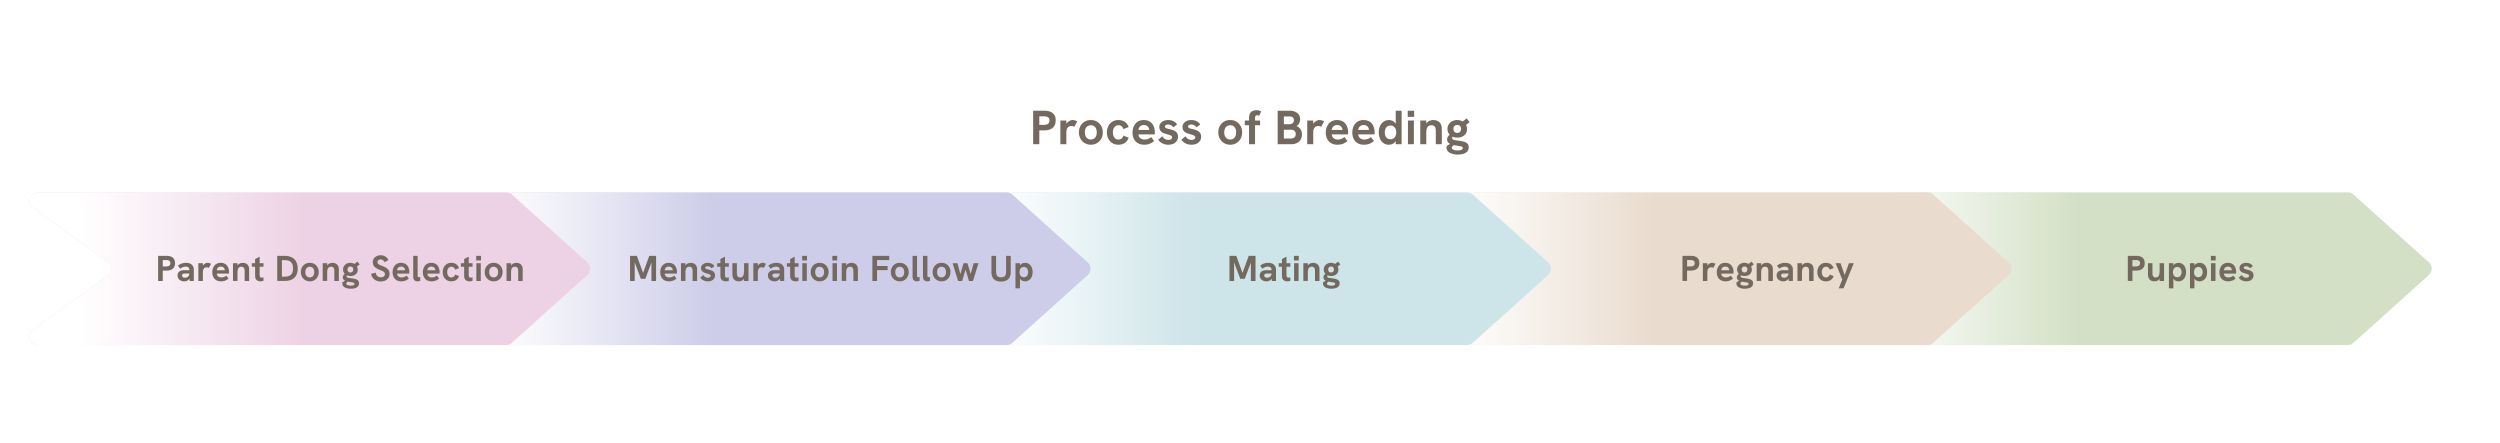
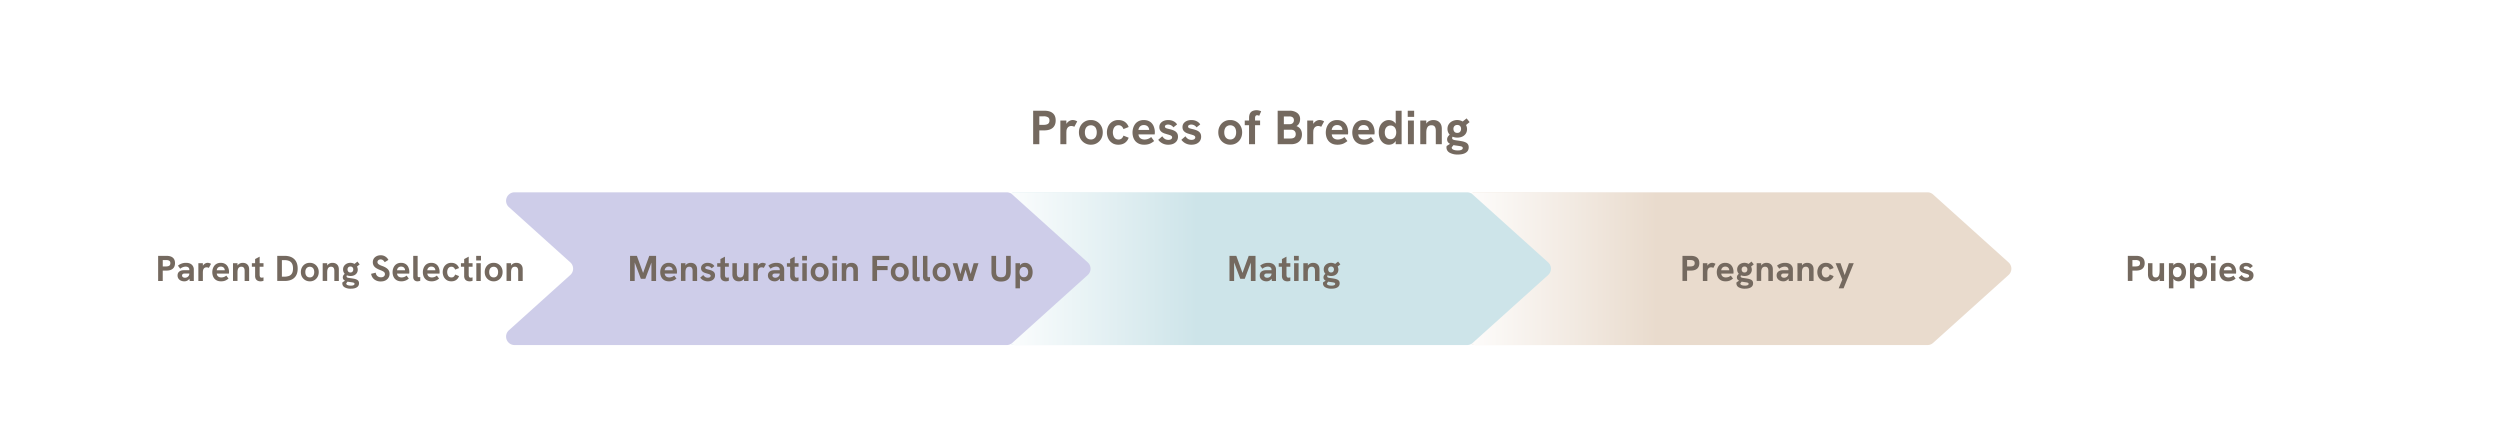
<svg xmlns="http://www.w3.org/2000/svg" width="1248" height="221" fill="none" viewBox="0 0 1248 221">
  <path fill="#fff" d="M0 0h1248v221H0z" />
  <path fill="#74695F" d="M515.75 72V55.27h5.52c1.9 0 3.32.41 4.27 1.23.97.8 1.45 2 1.45 3.62s-.5 2.85-1.47 3.7c-.98.84-2.4 1.27-4.25 1.27h-2.44V72h-3.08Zm3.08-9.67h2.13c.93 0 1.65-.16 2.16-.48.51-.34.77-.9.77-1.7 0-.77-.25-1.31-.75-1.61a3.98 3.98 0 0 0-2.18-.48h-2.13v4.27Zm10.5 9.67V60.17h3v3.21l-.46.05c.05-.69.25-1.3.62-1.82.37-.53.82-.94 1.35-1.23a3.36 3.36 0 0 1 2.78-.28c.37.1.75.26 1.13.5l-1.44 2.69a3.46 3.46 0 0 0-1.49-.39 2.3 2.3 0 0 0-1.73.7 2.92 2.92 0 0 0-.72 1.82 19 19 0 0 0-.04 1.5V72h-3Zm15.25.24a5.83 5.83 0 0 1-5.2-2.98c-.52-.94-.78-2-.78-3.19 0-1.2.25-2.25.77-3.17a5.66 5.66 0 0 1 5.2-2.97 5.66 5.66 0 0 1 5.16 2.98c.52.9.77 1.96.77 3.16 0 1.19-.25 2.24-.76 3.17a5.83 5.83 0 0 1-2.12 2.2c-.9.54-1.9.8-3.04.8Zm0-2.62a2.63 2.63 0 0 0 2.57-1.66c.23-.52.35-1.15.35-1.89a4.5 4.5 0 0 0-.36-1.9 2.5 2.5 0 0 0-1-1.2 2.75 2.75 0 0 0-1.56-.43c-.63 0-1.17.15-1.61.44-.45.27-.8.67-1.04 1.2a4.45 4.45 0 0 0-.35 1.9c0 .73.12 1.36.35 1.89.25.53.59.93 1.04 1.22.44.29.98.43 1.6.43Zm13.75 2.62a5.9 5.9 0 0 1-2.52-.5 5.9 5.9 0 0 1-1.8-1.4 5.9 5.9 0 0 1-1.08-1.96 7.38 7.38 0 0 1 0-4.59 5.44 5.44 0 0 1 5.4-3.86c1.2 0 2.24.29 3.12.86a5.13 5.13 0 0 1 1.97 2.62l-2.59 1.03a3.13 3.13 0 0 0-.89-1.37 2.23 2.23 0 0 0-1.6-.55c-.65 0-1.17.18-1.59.53a2.9 2.9 0 0 0-.91 1.32 5.08 5.08 0 0 0 0 3.43c.19.54.5 1 .91 1.34.42.34.94.5 1.58.5a2.3 2.3 0 0 0 1.61-.52c.4-.37.7-.84.89-1.42l2.6 1.04a5.13 5.13 0 0 1-1.98 2.64c-.88.57-1.92.86-3.12.86Zm12.85 0c-1.02 0-1.9-.17-2.63-.5a5.21 5.21 0 0 1-1.83-1.35 5.83 5.83 0 0 1-1.03-1.94 7.87 7.87 0 0 1 0-4.56c.22-.74.56-1.4 1-2a4.85 4.85 0 0 1 1.73-1.41 5.58 5.58 0 0 1 2.57-.55c.93 0 1.74.16 2.43.48.69.3 1.25.73 1.7 1.3a5.5 5.5 0 0 1 1 1.91 7.54 7.54 0 0 1 .3 3.46h-8.1c.09.85.4 1.49.94 1.92.57.43 1.26.65 2.1.65a5.01 5.01 0 0 0 3.31-1.25l1.48 2.02c-.56.43-1.08.78-1.58 1.05s-1.02.47-1.56.58c-.53.13-1.14.19-1.83.19Zm2.36-6.65.07-.38c.03-.13.05-.25.05-.36 0-.34-.07-.65-.2-.94-.12-.3-.3-.57-.52-.79-.23-.22-.5-.4-.82-.5a2.7 2.7 0 0 0-1.05-.2c-.6 0-1.1.12-1.5.36-.4.24-.7.56-.9.94-.2.37-.32.75-.37 1.15h6.25l-1.01.72Zm9.7 6.65a6.08 6.08 0 0 1-5.06-2.45l2.03-1.77c.27.44.65.86 1.15 1.24.51.37 1.14.56 1.9.56.59 0 1.04-.12 1.37-.34.33-.24.5-.54.5-.89 0-.29-.1-.52-.31-.7a2.2 2.2 0 0 0-.84-.45 13 13 0 0 0-1.18-.36l-1.4-.43a5.9 5.9 0 0 1-1.31-.63c-.4-.27-.73-.61-.99-1.03a3.08 3.08 0 0 1-.36-1.56c0-1.04.41-1.88 1.23-2.52.81-.65 1.9-.98 3.24-.98.94 0 1.8.19 2.57.57.76.37 1.37.9 1.82 1.61l-1.85 1.47a3.2 3.2 0 0 0-2.64-1.4c-.46 0-.85.1-1.15.27a.8.8 0 0 0-.43.72c0 .2.06.38.2.53.13.14.36.27.66.38.32.1.74.2 1.25.34.48.1.98.24 1.49.4.51.16 1 .38 1.44.65.45.27.8.63 1.08 1.08.27.45.4 1.02.4 1.7 0 .79-.2 1.49-.6 2.1-.4.59-.95 1.05-1.67 1.39-.72.33-1.57.5-2.55.5Zm11.55 0a6.08 6.08 0 0 1-5.06-2.45l2.04-1.77c.27.44.65.86 1.15 1.24.51.37 1.15.56 1.9.56.59 0 1.04-.12 1.36-.34.34-.24.5-.54.5-.89a.9.9 0 0 0-.3-.7 2.2 2.2 0 0 0-.84-.45 13 13 0 0 0-1.18-.36l-1.4-.43a5.9 5.9 0 0 1-1.31-.63c-.4-.27-.73-.61-.99-1.03a3.08 3.08 0 0 1-.36-1.56c0-1.04.41-1.88 1.23-2.52.82-.65 1.9-.98 3.24-.98.94 0 1.8.19 2.57.57.76.37 1.37.9 1.82 1.61l-1.85 1.47a3.2 3.2 0 0 0-2.64-1.4c-.46 0-.84.1-1.15.27a.8.8 0 0 0-.43.72c0 .2.06.38.2.53.13.14.36.27.66.38.32.1.74.2 1.25.34.48.1.98.24 1.49.4.51.16 1 .38 1.44.65.45.27.8.63 1.08 1.08.27.45.4 1.02.4 1.7 0 .79-.2 1.49-.6 2.1-.4.59-.95 1.05-1.67 1.39-.72.33-1.57.5-2.55.5Zm19.36 0a5.83 5.83 0 0 1-5.2-2.98c-.52-.94-.78-2-.78-3.19 0-1.2.26-2.25.77-3.17a5.66 5.66 0 0 1 5.2-2.97 5.66 5.66 0 0 1 5.16 2.98c.52.9.78 1.96.78 3.16 0 1.19-.26 2.24-.77 3.17a5.83 5.83 0 0 1-2.11 2.2c-.9.54-1.92.8-3.05.8Zm0-2.62a2.63 2.63 0 0 0 2.57-1.66c.24-.52.36-1.15.36-1.89a4.5 4.5 0 0 0-.36-1.9 2.5 2.5 0 0 0-1.01-1.2 2.75 2.75 0 0 0-1.56-.43 2.9 2.9 0 0 0-1.61.44c-.45.27-.8.67-1.03 1.2a4.45 4.45 0 0 0-.36 1.9c0 .73.12 1.36.36 1.89.24.53.58.93 1.03 1.22.45.29.98.43 1.6.43Zm9.37 2.38v-9.5h-2.14v-2.33h2.16v-1.25c0-1.02.17-1.82.5-2.38.34-.56.79-.95 1.35-1.17a4.98 4.98 0 0 1 3.12-.19c.37.08.72.2 1.06.36l-.97 2.28a2.73 2.73 0 0 0-.5-.2c-.18-.06-.35-.1-.53-.1-.38 0-.65.14-.81.4-.16.25-.24.6-.24 1.02v1.23h2.52v2.33h-2.52V72h-3Zm14.29 0V55.27h5.88a6.1 6.1 0 0 1 3.9 1.13 3.7 3.7 0 0 1 1.42 3.1c0 .76-.15 1.45-.48 2.06-.31.6-.76 1.06-1.34 1.4a3.9 3.9 0 0 1 2.06 1.58c.45.68.68 1.54.68 2.56 0 1.54-.5 2.74-1.47 3.6-.96.87-2.3 1.3-4 1.3h-6.65Zm3.1-2.86h3.3c1.75 0 2.62-.72 2.62-2.18 0-.7-.22-1.25-.65-1.63-.41-.39-1.01-.58-1.8-.58h-3.48v4.4Zm0-7.15h2.92a2.1 2.1 0 0 0 1.51-.53c.39-.36.58-.86.58-1.48 0-.6-.2-1.05-.58-1.37a2.52 2.52 0 0 0-1.65-.48h-2.79v3.86ZM652.57 72V60.17h3v3.21l-.46.05c.05-.69.25-1.3.62-1.82.37-.53.82-.94 1.35-1.23a3.36 3.36 0 0 1 2.78-.28c.37.1.75.26 1.13.5l-1.44 2.69a3.46 3.46 0 0 0-1.49-.39 2.3 2.3 0 0 0-1.73.7 2.92 2.92 0 0 0-.72 1.82 19 19 0 0 0-.04 1.5V72h-3Zm15.1.24c-1.02 0-1.9-.17-2.64-.5a5.21 5.21 0 0 1-1.82-1.35 5.83 5.83 0 0 1-1.04-1.94 7.87 7.87 0 0 1 0-4.56c.23-.74.57-1.4 1.01-2a4.85 4.85 0 0 1 1.73-1.41 5.58 5.58 0 0 1 2.57-.55c.93 0 1.74.16 2.42.48.7.3 1.26.73 1.7 1.3a5.5 5.5 0 0 1 1.01 1.91 7.54 7.54 0 0 1 .3 3.46h-8.1c.08.85.4 1.49.94 1.92.56.43 1.26.65 2.09.65a5.01 5.01 0 0 0 3.31-1.25l1.49 2.02c-.56.43-1.09.78-1.58 1.05a5.6 5.6 0 0 1-1.57.58 7.6 7.6 0 0 1-1.82.19Zm2.35-6.65c.04-.13.06-.25.08-.38a2.28 2.28 0 0 0-.14-1.3c-.14-.3-.31-.57-.54-.79-.22-.22-.5-.4-.81-.5a2.7 2.7 0 0 0-1.06-.2c-.6 0-1.09.12-1.49.36-.4.24-.7.56-.9.94-.2.37-.32.75-.37 1.15h6.24l-1 .72Zm10.88 6.65c-1.03 0-1.9-.17-2.64-.5a5.21 5.21 0 0 1-1.83-1.35 5.83 5.83 0 0 1-1.03-1.94 7.87 7.87 0 0 1 0-4.56c.22-.74.56-1.4 1-2a4.85 4.85 0 0 1 1.74-1.41 5.58 5.58 0 0 1 2.56-.55c.93 0 1.74.16 2.43.48.69.3 1.25.73 1.7 1.3a5.5 5.5 0 0 1 1 1.91 7.54 7.54 0 0 1 .3 3.46h-8.1c.09.85.4 1.49.95 1.92.55.43 1.25.65 2.08.65a5.01 5.01 0 0 0 3.31-1.25l1.5 2.02c-.57.43-1.1.78-1.6 1.05-.49.27-1 .47-1.55.58-.53.13-1.14.19-1.83.19Zm2.35-6.65.07-.38c.03-.13.05-.25.05-.36 0-.34-.07-.65-.2-.94-.12-.3-.3-.57-.52-.79-.23-.22-.5-.4-.82-.5a2.7 2.7 0 0 0-1.06-.2c-.59 0-1.08.12-1.48.36-.4.24-.7.56-.91.94-.2.37-.32.75-.37 1.15h6.25l-1.01.72Zm10.08 6.65a4.56 4.56 0 0 1-2.7-.8 5.37 5.37 0 0 1-1.74-2.2c-.4-.94-.6-2-.6-3.17 0-1.3.22-2.4.67-3.31a5.13 5.13 0 0 1 1.85-2.09 4.48 4.48 0 0 1 4.29-.34c.56.26 1.04.65 1.44 1.18.4.53.67 1.2.8 2.02l-.6-.17v-8.09h2.95V72h-2.96v-3.17l.7-.33a5.4 5.4 0 0 1-.94 2.23c-.41.54-.9.93-1.46 1.17a4.3 4.3 0 0 1-1.7.34Zm.81-2.74a2.6 2.6 0 0 0 2.5-1.63 4.2 4.2 0 0 0 .36-1.8 4.2 4.2 0 0 0-.36-1.8c-.23-.51-.55-.9-.99-1.17a2.6 2.6 0 0 0-1.5-.44 2.7 2.7 0 0 0-2.52 1.6 4.3 4.3 0 0 0-.34 1.81c0 .7.1 1.31.33 1.83.24.5.58.9 1.01 1.2.43.27.94.4 1.51.4Zm8.7 2.5V60.17h2.97V72h-2.97Zm-.1-13.66v-3.07h3.2v3.07h-3.2ZM709 72V60.17h3v2.69l-.48.04c.21-.72.51-1.3.91-1.72.4-.44.87-.75 1.4-.94.52-.2 1.07-.31 1.63-.31 1.34 0 2.4.38 3.14 1.15.77.75 1.15 1.82 1.15 3.2V72h-3v-6.62c0-1-.17-1.72-.52-2.16-.36-.47-.9-.7-1.66-.7-.57 0-1.05.14-1.44.4-.37.26-.65.67-.84 1.23-.2.56-.29 1.29-.29 2.19V72h-3Zm18.78 5.14a8 8 0 0 1-4.17-.94 2.9 2.9 0 0 1-1.42-3.34l3.31-2.06.75.84-1.52 1.85a.4.4 0 0 0-.02.12v.1c0 .44.28.79.84 1.03.56.24 1.3.36 2.23.36.79 0 1.39-.1 1.8-.32.42-.19.63-.48.63-.86 0-.2-.06-.38-.17-.5a1.2 1.2 0 0 0-.55-.32c-.26-.08-.6-.15-1.01-.21-.4-.07-.89-.14-1.47-.22-.73-.08-1.45-.23-2.16-.45a4.52 4.52 0 0 1-1.75-.94c-.46-.43-.7-1-.7-1.7 0-.63.22-1.2.65-1.7.44-.54 1-.97 1.7-1.3l1.45 1.15c-.43.06-.76.2-.99.43-.2.22-.3.49-.3.8 0 .25.1.46.3.62.21.14.5.25.9.33.38.08.83.15 1.36.22.82.11 1.57.23 2.26.36.7.13 1.3.31 1.82.55.53.22.93.54 1.2.94.29.4.43.92.43 1.56 0 1.16-.47 2.05-1.41 2.66-.93.62-2.26.94-3.99.94Zm-.24-8.45c-.99 0-1.86-.19-2.61-.55a4.12 4.12 0 0 1-2.35-3.8c0-.88.21-1.64.64-2.3a4.53 4.53 0 0 1 1.78-1.56 5.5 5.5 0 0 1 4.85 0 4.43 4.43 0 0 1 2.5 3.96c0 .86-.22 1.62-.63 2.26-.4.62-.96 1.1-1.68 1.46-.72.35-1.55.53-2.5.53Zm-.07-2.35c.64 0 1.11-.2 1.42-.58.32-.4.48-.88.48-1.44 0-.58-.17-1.04-.5-1.4-.34-.36-.8-.54-1.4-.54-.6 0-1.06.18-1.42.55a2 2 0 0 0-.5 1.39c0 .56.16 1.04.48 1.44.32.38.8.58 1.44.58Zm4.06-3.68-2.14-1.39 2.74-2.18 1.5 1.85-2.1 1.72Z" />
-   <path fill="#D3E0C5" d="M943.53 103.39a4.24 4.24 0 0 1 2.84-7.39H1172c1.04 0 2.05.39 2.83 1.09l37.66 33.89a4.24 4.24 0 0 1 0 6.3l-37.66 33.89a4.24 4.24 0 0 1-2.83 1.09H946.37a4.24 4.24 0 0 1-2.84-7.39l30.67-27.6a4.24 4.24 0 0 0 0-6.29l-30.67-27.6Z" />
-   <path fill="url(#a)" d="M943.53 103.39a4.24 4.24 0 0 1 2.84-7.39H1172c1.04 0 2.05.39 2.83 1.09l37.66 33.89a4.24 4.24 0 0 1 0 6.3l-37.66 33.89a4.24 4.24 0 0 1-2.83 1.09H946.37a4.24 4.24 0 0 1-2.84-7.39l30.67-27.6a4.24 4.24 0 0 0 0-6.29l-30.67-27.6Z" />
  <path fill="#E9DBCD" d="M733.7 103.39a4.24 4.24 0 0 1 2.84-7.39h225.64c1.04 0 2.05.39 2.83 1.09l37.66 33.89a4.24 4.24 0 0 1 0 6.3l-37.66 33.89a4.24 4.24 0 0 1-2.83 1.09H736.54a4.24 4.24 0 0 1-2.84-7.39l30.66-27.6a4.24 4.24 0 0 0 0-6.29l-30.66-27.6Z" />
  <path fill="url(#b)" d="M733.7 103.39a4.24 4.24 0 0 1 2.84-7.39h225.64c1.04 0 2.05.39 2.83 1.09l37.66 33.89a4.24 4.24 0 0 1 0 6.3l-37.66 33.89a4.24 4.24 0 0 1-2.83 1.09H736.54a4.24 4.24 0 0 1-2.84-7.39l30.66-27.6a4.24 4.24 0 0 0 0-6.29l-30.66-27.6Z" />
  <path fill="#CDE4E9" d="M503.87 103.39A4.24 4.24 0 0 1 506.7 96h225.64c1.05 0 2.06.39 2.84 1.09l37.66 33.89a4.24 4.24 0 0 1 0 6.3l-37.66 33.89a4.24 4.24 0 0 1-2.84 1.09H506.7a4.24 4.24 0 0 1-2.83-7.39l30.66-27.6a4.24 4.24 0 0 0 0-6.29l-30.66-27.6Z" />
  <path fill="url(#c)" d="M503.87 103.39A4.24 4.24 0 0 1 506.7 96h225.64c1.05 0 2.06.39 2.84 1.09l37.66 33.89a4.24 4.24 0 0 1 0 6.3l-37.66 33.89a4.24 4.24 0 0 1-2.84 1.09H506.7a4.24 4.24 0 0 1-2.83-7.39l30.66-27.6a4.24 4.24 0 0 0 0-6.29l-30.66-27.6Z" />
  <path fill="#CECDE9" d="M254.04 103.39a4.24 4.24 0 0 1 2.83-7.39h245.64c1.05 0 2.06.39 2.84 1.09L543 130.98a4.24 4.24 0 0 1 0 6.3l-37.65 33.89a4.24 4.24 0 0 1-2.84 1.09H256.87a4.24 4.24 0 0 1-2.83-7.39l30.66-27.6a4.24 4.24 0 0 0 0-6.29l-30.66-27.6Z" />
-   <path fill="url(#d)" d="M254.04 103.39a4.24 4.24 0 0 1 2.83-7.39h245.64c1.05 0 2.06.39 2.84 1.09L543 130.98a4.24 4.24 0 0 1 0 6.3l-37.65 33.89a4.24 4.24 0 0 1-2.84 1.09H256.87a4.24 4.24 0 0 1-2.83-7.39l30.66-27.6a4.24 4.24 0 0 0 0-6.29l-30.66-27.6Z" />
-   <path fill="#EDD1E4" d="M16.52 103.66a4.24 4.24 0 0 1 2.5-7.66h233.66a4.2 4.2 0 0 1 2.83 1.09l37.66 33.89a4.24 4.24 0 0 1 0 6.3l-37.66 33.89a4.24 4.24 0 0 1-2.83 1.09H19.02a4.24 4.24 0 0 1-2.5-7.66l37.14-27.05a4.24 4.24 0 0 0 0-6.85l-37.14-27.04Z" />
-   <path fill="url(#e)" d="M16.52 103.66a4.24 4.24 0 0 1 2.5-7.66h233.66a4.2 4.2 0 0 1 2.83 1.09l37.66 33.89a4.24 4.24 0 0 1 0 6.3l-37.66 33.89a4.24 4.24 0 0 1-2.83 1.09H19.02a4.24 4.24 0 0 1-2.5-7.66l37.14-27.05a4.24 4.24 0 0 0 0-6.85l-37.14-27.04Z" />
  <path fill="#74695F" d="M78.94 140.26v-12.54h4.14c1.42 0 2.48.3 3.2.92.72.6 1.08 1.5 1.08 2.71 0 1.22-.36 2.14-1.1 2.78-.73.63-1.79.95-3.18.95h-1.84v5.18h-2.3Zm2.3-7.25h1.6c.7 0 1.24-.12 1.63-.36.38-.25.57-.68.57-1.28 0-.57-.18-.98-.56-1.2-.36-.24-.9-.36-1.63-.36h-1.6v3.2Zm13.46 7.25-.18-1.33v-4.26c0-.53-.17-.92-.5-1.17-.33-.27-.77-.4-1.33-.4-.47 0-.95.1-1.44.29-.48.18-.91.44-1.28.77l-1.14-1.53a6.14 6.14 0 0 1 4.04-1.42c1.22 0 2.17.3 2.86.92a3.23 3.23 0 0 1 1.02 2.54v5.6H94.7Zm-2.68.18a4.1 4.1 0 0 1-1.75-.36c-.5-.24-.9-.58-1.2-1.02a2.75 2.75 0 0 1-.43-1.53c0-.52.1-.96.3-1.32.22-.37.5-.65.85-.84.3-.18.63-.3.99-.38.37-.07.77-.1 1.19-.1h2.75v1.65h-2.43c-.2 0-.38.02-.58.05a.91.91 0 0 0-.46.2.79.79 0 0 0-.27.32.91.91 0 0 0-.1.42c0 .33.14.6.4.8.27.21.62.31 1.06.31a2.15 2.15 0 0 0 1.88-.97c.2-.31.3-.66.3-1.06l.6 1.19c-.16.62-.4 1.13-.72 1.53a2.9 2.9 0 0 1-2.38 1.11Zm7-.18v-8.87h2.25v2.41l-.34.04c.03-.52.19-.97.46-1.37.28-.4.62-.7 1.01-.92a2.52 2.52 0 0 1 2.1-.21c.27.07.55.2.84.37l-1.08 2.02a2.6 2.6 0 0 0-1.12-.29c-.24 0-.47.04-.7.13a1.62 1.62 0 0 0-1 1.11c-.06.17-.1.39-.13.65-.03.25-.04.63-.04 1.12v3.81h-2.25Zm11.33.18c-.77 0-1.43-.12-1.98-.37a3.9 3.9 0 0 1-1.37-1.01c-.35-.43-.6-.92-.77-1.46a5.9 5.9 0 0 1 0-3.42 4.8 4.8 0 0 1 .75-1.5c.34-.44.77-.8 1.3-1.06a4.18 4.18 0 0 1 1.92-.41c.7 0 1.3.12 1.82.36.52.23.95.55 1.28.97.34.41.59.89.76 1.44a5.66 5.66 0 0 1 .21 2.6h-6.06c.06.63.3 1.11.7 1.43.42.33.94.49 1.56.49.46 0 .9-.08 1.34-.23.43-.17.81-.4 1.15-.7l1.12 1.5c-.42.33-.82.6-1.2.8-.36.2-.75.35-1.16.43-.4.1-.86.14-1.37.14Zm1.76-4.98.06-.29.03-.27a1.84 1.84 0 0 0-.54-1.3 1.6 1.6 0 0 0-.6-.37c-.24-.1-.5-.15-.8-.15-.45 0-.82.1-1.12.27-.3.18-.53.42-.68.7a2.5 2.5 0 0 0-.27.87h4.68l-.76.54Zm4.2 4.8v-8.87h2.25v2.02l-.36.03a2.73 2.73 0 0 1 1.73-2c.4-.15.8-.23 1.22-.23 1 0 1.8.29 2.36.86.57.57.86 1.37.86 2.4v5.8h-2.25v-4.97c0-.75-.13-1.29-.4-1.62-.26-.35-.67-.53-1.24-.53-.43 0-.79.1-1.08.31-.27.2-.48.5-.63.92-.14.42-.21.96-.21 1.64v4.24h-2.25Zm13.72.18c-.48 0-.92-.09-1.33-.27-.4-.18-.74-.47-1-.88a3.3 3.3 0 0 1-.35-1.64v-8.33l2.27-1.2v8.92c0 .52.06.9.2 1.17.14.27.42.4.82.4a4.8 4.8 0 0 0 .9-.14v1.7a4.03 4.03 0 0 1-1.51.27Zm-4.3-7.3v-1.75h5.81v1.75h-5.81Zm12.67 7.12v-12.54h3.65c2.1 0 3.7.55 4.85 1.65 1.14 1.1 1.7 2.68 1.7 4.72 0 2-.56 3.52-1.69 4.59-1.12 1.06-2.75 1.58-4.87 1.58h-3.64Zm2.32-2.14h1.08a7.1 7.1 0 0 0 2.41-.36 2.8 2.8 0 0 0 1.52-1.26c.36-.6.54-1.43.54-2.5 0-1.03-.18-1.85-.53-2.45a2.8 2.8 0 0 0-1.45-1.3 5.81 5.81 0 0 0-2.27-.39h-1.3v8.26Zm13.95 2.32a4.37 4.37 0 0 1-3.9-2.23c-.4-.7-.58-1.5-.58-2.4 0-.9.19-1.68.57-2.37a4.24 4.24 0 0 1 3.9-2.23 4.24 4.24 0 0 1 3.87 2.23c.4.69.59 1.48.59 2.38 0 .89-.2 1.68-.58 2.37-.38.7-.91 1.25-1.58 1.66-.68.4-1.44.6-2.3.6Zm0-1.96a1.98 1.98 0 0 0 1.93-1.24c.18-.4.27-.87.27-1.42 0-.57-.1-1.04-.28-1.42-.16-.4-.41-.7-.75-.9a2.06 2.06 0 0 0-1.17-.33 2.11 2.11 0 0 0-1.98 1.23 3.3 3.3 0 0 0-.27 1.42c0 .55.09 1.02.27 1.42.18.4.44.7.77.92.34.21.74.32 1.2.32Zm6.41 1.78v-8.87h2.25v2.02l-.36.03c.16-.54.39-.97.69-1.3.3-.32.64-.55 1.04-.7.4-.15.8-.23 1.22-.23 1.01 0 1.8.29 2.36.86.58.57.87 1.37.87 2.4v5.8h-2.25v-4.97c0-.75-.14-1.29-.4-1.62-.26-.35-.68-.53-1.24-.53-.43 0-.8.1-1.08.31-.28.2-.49.5-.63.92-.15.42-.22.96-.22 1.64v4.24h-2.25Zm14.09 3.86a6 6 0 0 1-3.14-.7 2.18 2.18 0 0 1-1.06-2.5l2.49-1.56.55.63-1.13 1.39a.3.3 0 0 0-.02.09v.07c0 .34.21.6.63.78.42.18.98.27 1.68.27a3.1 3.1 0 0 0 1.35-.24c.3-.14.46-.36.46-.65a.55.55 0 0 0-.12-.37.9.9 0 0 0-.42-.24 5.57 5.57 0 0 0-.75-.16l-1.1-.16a8.28 8.28 0 0 1-1.62-.34 3.36 3.36 0 0 1-1.31-.7 1.66 1.66 0 0 1-.53-1.28c0-.47.17-.9.49-1.28.32-.4.75-.72 1.28-.97l1.08.86c-.33.05-.57.16-.74.32a.84.84 0 0 0-.23.6c0 .19.07.35.23.47.16.1.38.19.67.25.28.06.63.11 1.02.16.61.08 1.18.17 1.7.27s.98.23 1.36.41c.4.17.7.4.9.7.22.3.33.7.33 1.18 0 .87-.36 1.54-1.07 2-.7.46-1.69.7-2.98.7Zm-.18-6.34c-.75 0-1.4-.14-1.97-.41a3.1 3.1 0 0 1-1.76-2.84c0-.67.16-1.24.49-1.74.33-.5.78-.89 1.33-1.17a4.12 4.12 0 0 1 3.63 0 3.32 3.32 0 0 1 1.88 2.97c0 .65-.16 1.22-.47 1.7-.3.46-.72.83-1.26 1.1-.54.26-1.17.39-1.87.39Zm-.06-1.76c.48 0 .84-.15 1.06-.44.24-.3.36-.66.36-1.08 0-.43-.12-.78-.37-1.04-.26-.28-.6-.41-1.05-.41-.44 0-.8.13-1.06.41a1.5 1.5 0 0 0-.38 1.04c0 .42.12.78.36 1.08.24.3.6.44 1.08.44Zm3.04-2.76-1.6-1.04 2.05-1.64 1.14 1.39-1.59 1.3Zm12.14 7.24a5.08 5.08 0 0 1-3.3-1.05 4.3 4.3 0 0 1-1.54-2.77l2.27-.56c.13.77.43 1.35.9 1.73.48.39 1.06.58 1.76.58.37 0 .7-.06.99-.18.3-.13.53-.32.7-.56a1.48 1.48 0 0 0 0-1.7 2.5 2.5 0 0 0-.83-.62c-.36-.2-.81-.4-1.36-.6-.8-.3-1.46-.64-2-.99a3.75 3.75 0 0 1-1.19-1.24 3.32 3.32 0 0 1-.4-1.65c0-.68.17-1.27.49-1.79.34-.51.8-.92 1.39-1.22.6-.3 1.3-.45 2.08-.45a4.2 4.2 0 0 1 3.82 2.32l-1.85 1.14c-.26-.46-.56-.8-.9-1.03a1.9 1.9 0 0 0-1.14-.36c-.3 0-.57.06-.8.18-.24.1-.42.26-.57.47-.13.19-.2.42-.2.68 0 .28.08.52.24.74.17.22.43.43.8.63.36.2.84.4 1.43.61.78.29 1.43.6 1.95.96.52.34.93.75 1.2 1.22.28.46.42 1.01.42 1.67a3.66 3.66 0 0 1-2.07 3.35c-.65.33-1.41.49-2.29.49Zm10.25-.06c-.77 0-1.43-.12-1.98-.37a3.9 3.9 0 0 1-1.37-1.01c-.35-.43-.6-.92-.78-1.46a5.9 5.9 0 0 1 0-3.42c.17-.55.42-1.05.76-1.5.34-.44.77-.8 1.3-1.06a4.18 4.18 0 0 1 1.92-.41c.7 0 1.3.12 1.82.36.52.23.94.55 1.28.97.33.41.59.89.75 1.44a5.66 5.66 0 0 1 .22 2.6h-6.07c.06.63.3 1.11.7 1.43.43.33.95.49 1.57.49a3.78 3.78 0 0 0 2.49-.93l1.11 1.5a8 8 0 0 1-1.19.8 5.63 5.63 0 0 1-2.53.57Zm1.76-4.98.05-.29c.03-.1.04-.19.04-.27a1.84 1.84 0 0 0-.54-1.3 1.6 1.6 0 0 0-.61-.37 2 2 0 0 0-.8-.15c-.44 0-.81.1-1.11.27-.3.18-.53.42-.68.7a2.5 2.5 0 0 0-.27.87h4.68l-.76.54Zm6.26 4.98a2.1 2.1 0 0 1-1.5-.55c-.4-.38-.6-.96-.6-1.77v-10.4h2.21v9.97c0 .25.06.43.18.54.12.1.28.14.47.14l.3-.01.35-.1v1.91c-.25.1-.5.17-.76.2-.24.05-.45.07-.65.07Zm7.08 0c-.76 0-1.42-.12-1.98-.37a3.9 3.9 0 0 1-1.36-1.01 4.38 4.38 0 0 1-.78-1.46 5.9 5.9 0 0 1 0-3.42c.17-.55.42-1.05.76-1.5.33-.44.77-.8 1.3-1.06a4.18 4.18 0 0 1 1.92-.41c.7 0 1.3.12 1.82.36.51.23.94.55 1.28.97.33.41.58.89.75 1.44a5.66 5.66 0 0 1 .22 2.6h-6.07c.06.63.3 1.11.7 1.43.42.33.95.49 1.57.49a3.74 3.74 0 0 0 2.48-.93l1.12 1.5c-.42.33-.82.6-1.19.8a5.66 5.66 0 0 1-2.54.57Zm1.77-4.98.05-.29c.03-.1.04-.19.04-.27 0-.25-.05-.49-.15-.7-.1-.23-.22-.43-.4-.6a1.6 1.6 0 0 0-.6-.37 2 2 0 0 0-.8-.15 1.93 1.93 0 0 0-1.8.97 2.5 2.5 0 0 0-.27.87h4.68l-.75.54Zm8.1 4.98c-.72 0-1.35-.12-1.9-.37a4.3 4.3 0 0 1-1.34-1.05 4.42 4.42 0 0 1-.81-1.47 5.54 5.54 0 0 1 0-3.44 4.08 4.08 0 0 1 4.05-2.9c.9 0 1.68.22 2.34.65a3.85 3.85 0 0 1 1.47 1.96l-1.94.77a2.35 2.35 0 0 0-.67-1.02 1.67 1.67 0 0 0-1.2-.42c-.48 0-.88.14-1.19.4-.31.25-.54.58-.68.99a3.81 3.81 0 0 0 0 2.57c.14.41.37.75.68 1.01.31.25.7.38 1.19.38.51 0 .92-.13 1.2-.4.3-.27.53-.63.67-1.06l1.94.78a3.84 3.84 0 0 1-1.47 1.98c-.66.43-1.44.64-2.34.64Zm9.06 0c-.48 0-.92-.09-1.33-.27a2.23 2.23 0 0 1-1-.88 3.3 3.3 0 0 1-.35-1.64v-8.33l2.27-1.2v8.92c0 .52.06.9.2 1.17.14.27.41.4.82.4a4.8 4.8 0 0 0 .9-.14v1.7a4.03 4.03 0 0 1-1.51.27Zm-4.3-7.3v-1.75h5.81v1.75h-5.81Zm7.69 7.12v-8.87H240v8.87h-2.23Zm-.07-10.24v-2.3h2.39v2.3h-2.4Zm8.75 10.42a4.37 4.37 0 0 1-3.9-2.23c-.4-.7-.59-1.5-.59-2.4 0-.9.2-1.68.58-2.37a4.24 4.24 0 0 1 3.9-2.23 4.24 4.24 0 0 1 3.87 2.23c.39.69.58 1.48.58 2.38 0 .89-.19 1.68-.57 2.37a4.36 4.36 0 0 1-3.87 2.26Zm0-1.96a1.98 1.98 0 0 0 1.93-1.24c.17-.4.26-.87.26-1.42a3.3 3.3 0 0 0-.27-1.42c-.17-.4-.42-.7-.75-.9a2.06 2.06 0 0 0-1.17-.33c-.47 0-.87.11-1.21.33-.34.2-.6.5-.77.9a3.3 3.3 0 0 0-.27 1.42c0 .55.09 1.02.27 1.42.18.4.43.7.77.92.34.21.74.32 1.2.32Zm6.4 1.78v-8.87h2.26v2.02l-.36.03c.16-.54.38-.97.68-1.3.3-.32.65-.55 1.05-.7.4-.15.8-.23 1.22-.23 1 0 1.8.29 2.36.86.57.57.86 1.37.86 2.4v5.8h-2.25v-4.97c0-.75-.13-1.29-.4-1.62-.26-.35-.67-.53-1.23-.53-.44 0-.8.1-1.09.31-.27.2-.48.5-.63.92-.14.42-.21.96-.21 1.64v4.24h-2.25Zm61.66 0v-12.54h3.4l3.31 9.1h-.41l3.29-9.1h3.4v12.54h-2.32v-9.82l.22.03-3.26 8.7h-2.25l-3.26-8.7.2-.03v9.82h-2.32Zm19.44.18c-.76 0-1.42-.12-1.98-.37a3.9 3.9 0 0 1-1.36-1.01 4.38 4.38 0 0 1-.78-1.46 5.9 5.9 0 0 1 0-3.42c.17-.55.42-1.05.76-1.5.33-.44.77-.8 1.3-1.06a4.18 4.18 0 0 1 1.92-.41c.7 0 1.3.12 1.82.36.51.23.94.55 1.28.97.33.41.58.89.75 1.44a5.66 5.66 0 0 1 .22 2.6h-6.07c.06.63.3 1.11.7 1.43.42.33.95.49 1.57.49a3.74 3.74 0 0 0 2.48-.93l1.12 1.5c-.42.33-.82.6-1.19.8a5.66 5.66 0 0 1-2.54.57Zm1.77-4.98.05-.29c.03-.1.04-.19.04-.27 0-.25-.05-.49-.15-.7-.1-.23-.22-.43-.4-.6a1.6 1.6 0 0 0-.6-.37 2 2 0 0 0-.8-.15 1.93 1.93 0 0 0-1.8.97 2.5 2.5 0 0 0-.27.87h4.68l-.75.54Zm4.2 4.8v-8.87h2.24v2.02l-.36.03c.16-.54.39-.97.69-1.3.3-.32.64-.55 1.04-.7.4-.15.8-.23 1.22-.23 1.01 0 1.8.29 2.36.86.58.57.87 1.37.87 2.4v5.8h-2.25v-4.97c0-.75-.14-1.29-.4-1.62-.26-.35-.68-.53-1.24-.53-.43 0-.8.1-1.08.31-.28.2-.49.5-.63.92-.15.42-.22.96-.22 1.64v4.24h-2.25Zm13.41.18a4.74 4.74 0 0 1-2.99-1 6.7 6.7 0 0 1-.8-.83l1.52-1.33c.2.33.5.64.87.93.38.28.85.42 1.42.42.44 0 .78-.09 1.02-.26.26-.18.38-.4.38-.66a.65.65 0 0 0-.23-.52 1.65 1.65 0 0 0-.63-.35c-.27-.1-.56-.18-.88-.27l-1.05-.32a4.42 4.42 0 0 1-.99-.47 2.6 2.6 0 0 1-.74-.77 2.3 2.3 0 0 1-.27-1.17c0-.78.31-1.41.92-1.9a3.82 3.82 0 0 1 2.43-.73c.71 0 1.35.14 1.93.43a3.4 3.4 0 0 1 1.37 1.2l-1.39 1.1a2.4 2.4 0 0 0-1.98-1.04c-.35 0-.64.07-.86.2-.22.13-.33.31-.33.54 0 .16.05.29.15.4.1.1.27.2.5.28.24.08.55.16.94.26.36.08.73.18 1.11.3.39.12.75.28 1.08.49.34.2.6.47.81.8.2.34.3.77.3 1.29 0 .58-.14 1.1-.44 1.56-.3.45-.72.8-1.26 1.05s-1.18.37-1.91.37Zm8.98 0c-.48 0-.93-.09-1.33-.27a2.23 2.23 0 0 1-1-.88 3.2 3.2 0 0 1-.36-1.64v-8.33l2.27-1.2v8.92c0 .52.07.9.2 1.17.14.27.42.4.83.4a4.8 4.8 0 0 0 .9-.14v1.7c-.25.1-.5.17-.76.2-.25.05-.5.07-.75.07Zm-4.3-7.3v-1.75h5.8v1.75h-5.8Zm10.83 7.3c-.72 0-1.32-.14-1.81-.43-.48-.29-.84-.7-1.08-1.22a4.65 4.65 0 0 1-.35-1.86v-5.54h2.24v4.99c0 .4.04.77.14 1.1.1.3.26.56.5.75.26.18.6.27 1.03.27.53 0 .92-.15 1.19-.45.27-.3.46-.71.56-1.24.1-.54.16-1.17.16-1.9v-3.52h2.23v8.87h-2.23v-1.92l.3.18a2.79 2.79 0 0 1-1.17 1.47 3.3 3.3 0 0 1-1.7.45Zm7.21-.18v-8.87h2.25v2.41l-.34.04c.04-.52.2-.97.47-1.37.27-.4.61-.7 1-.92a2.52 2.52 0 0 1 2.1-.21c.27.07.55.2.84.37l-1.08 2.02a2.6 2.6 0 0 0-1.12-.29c-.24 0-.47.04-.7.13a1.7 1.7 0 0 0-.6.4c-.16.17-.3.41-.4.71-.05.17-.1.39-.13.65-.03.25-.04.63-.04 1.12v3.81h-2.25Zm13.36 0-.18-1.33v-4.26c0-.53-.17-.92-.5-1.17-.33-.27-.77-.4-1.34-.4-.46 0-.94.1-1.44.29a4 4 0 0 0-1.27.77l-1.14-1.53a6.14 6.14 0 0 1 4.03-1.42c1.23 0 2.18.3 2.87.92a3.23 3.23 0 0 1 1.02 2.54v5.6h-2.05Zm-2.68.18a4.1 4.1 0 0 1-1.75-.36c-.5-.24-.9-.58-1.2-1.02a2.75 2.75 0 0 1-.44-1.53c0-.52.1-.96.3-1.32.23-.37.5-.65.86-.84.3-.18.63-.3.99-.38.37-.07.76-.1 1.18-.1h2.76v1.65H387c-.2 0-.39.02-.58.05a.91.91 0 0 0-.47.2.79.79 0 0 0-.27.32.91.91 0 0 0-.09.42c0 .33.13.6.4.8.26.21.62.31 1.06.31a2.15 2.15 0 0 0 1.88-.97c.2-.31.3-.66.3-1.06l.6 1.19a3.9 3.9 0 0 1-.73 1.53 2.9 2.9 0 0 1-2.37 1.11Zm10.38 0c-.48 0-.92-.09-1.33-.27-.4-.18-.74-.47-1-.88a3.3 3.3 0 0 1-.35-1.64v-8.33l2.27-1.2v8.92c0 .52.06.9.2 1.17.14.27.41.4.82.4a4.8 4.8 0 0 0 .9-.14v1.7a4.03 4.03 0 0 1-1.51.27Zm-4.3-7.3v-1.75h5.81v1.75h-5.81Zm7.69 7.12v-8.87h2.23v8.87h-2.23Zm-.07-10.24v-2.3h2.39v2.3h-2.4Zm8.75 10.42a4.37 4.37 0 0 1-3.9-2.23c-.4-.7-.59-1.5-.59-2.4 0-.9.2-1.68.58-2.37a4.24 4.24 0 0 1 3.9-2.23 4.24 4.24 0 0 1 3.87 2.23c.39.69.58 1.48.58 2.38 0 .89-.19 1.68-.57 2.37a4.36 4.36 0 0 1-3.87 2.26Zm0-1.96a1.98 1.98 0 0 0 1.93-1.24c.17-.4.26-.87.26-1.42a3.3 3.3 0 0 0-.27-1.42c-.17-.4-.42-.7-.75-.9a2.06 2.06 0 0 0-1.17-.33c-.47 0-.87.11-1.21.33-.34.2-.6.5-.77.9a3.3 3.3 0 0 0-.27 1.42c0 .55.09 1.02.27 1.42.18.4.43.7.77.92.34.21.74.32 1.2.32Zm6.4 1.78v-8.87h2.22v8.87h-2.23Zm-.08-10.24v-2.3h2.4v2.3h-2.4Zm4.68 10.24v-8.87h2.25v2.02l-.36.03c.16-.54.38-.97.69-1.3.3-.32.64-.55 1.04-.7.4-.15.8-.23 1.22-.23 1.01 0 1.8.29 2.36.86.58.57.87 1.37.87 2.4v5.8H426v-4.97c0-.75-.14-1.29-.4-1.62-.26-.35-.68-.53-1.24-.53-.44 0-.8.1-1.08.31-.28.2-.49.5-.63.92-.15.42-.22.96-.22 1.64v4.24h-2.25Zm15.3 0v-12.54h8.4v2.09h-6.07v2.98h5.27v2.07h-5.27v5.4h-2.32Zm13.69.18a4.37 4.37 0 0 1-3.9-2.23c-.39-.7-.58-1.5-.58-2.4 0-.9.19-1.68.57-2.37a4.24 4.24 0 0 1 3.91-2.23 4.24 4.24 0 0 1 3.87 2.23c.38.69.58 1.48.58 2.38 0 .89-.2 1.68-.58 2.37-.38.7-.91 1.25-1.58 1.66-.68.4-1.44.6-2.29.6Zm0-1.96a1.98 1.98 0 0 0 1.93-1.24c.18-.4.27-.87.27-1.42 0-.57-.1-1.04-.27-1.42-.17-.4-.42-.7-.76-.9a2.06 2.06 0 0 0-1.17-.33 2.11 2.11 0 0 0-1.98 1.23 3.3 3.3 0 0 0-.27 1.42c0 .55.09 1.02.27 1.42.18.4.44.7.77.92.34.21.74.32 1.21.32Zm8.48 1.96a2.1 2.1 0 0 1-1.5-.55c-.4-.38-.6-.96-.6-1.77v-10.4h2.21v9.97c0 .25.06.43.18.54.12.1.28.14.47.14l.3-.01.35-.1v1.91c-.25.1-.5.17-.76.2-.24.05-.45.07-.65.07Zm5.2 0c-.62 0-1.12-.18-1.52-.55-.4-.38-.6-.96-.6-1.77v-10.4h2.22v9.97c0 .25.06.43.18.54.12.1.28.14.47.14l.3-.01.35-.1v1.91c-.26.1-.5.17-.76.2a3.2 3.2 0 0 1-.65.07Zm7.18 0a4.37 4.37 0 0 1-3.9-2.23c-.39-.7-.58-1.5-.58-2.4 0-.9.19-1.68.57-2.37a4.24 4.24 0 0 1 3.91-2.23 4.24 4.24 0 0 1 3.87 2.23c.38.69.58 1.48.58 2.38 0 .89-.2 1.68-.58 2.37-.38.7-.91 1.25-1.58 1.66-.68.4-1.44.6-2.29.6Zm0-1.96a1.98 1.98 0 0 0 1.93-1.24c.18-.4.27-.87.27-1.42 0-.57-.1-1.04-.27-1.42-.17-.4-.42-.7-.76-.9a2.06 2.06 0 0 0-1.17-.33 2.11 2.11 0 0 0-1.98 1.23 3.3 3.3 0 0 0-.27 1.42c0 .55.09 1.02.27 1.42.18.4.44.7.77.92.34.21.74.32 1.21.32Zm8.23 1.78-2.73-8.87h2.38l1.49 5.45 1.6-5.45h1.93l1.6 5.42 1.51-5.42h2.4l-2.76 8.87h-2l-1.7-5.7-1.68 5.7h-2.04Zm21.45.3c-1.58 0-2.78-.41-3.6-1.21-.8-.8-1.2-2.01-1.2-3.62v-8.01h2.32v7.74c0 .65.07 1.2.2 1.64.14.43.4.76.75.99.38.21.89.32 1.53.32.65 0 1.16-.1 1.52-.32.37-.23.63-.56.77-1 .14-.44.22-.98.22-1.61v-7.76h2.32v7.92c0 1.63-.41 2.86-1.23 3.69-.81.81-2.01 1.22-3.6 1.22Zm7.2 3.38v-12.55h2.24v2.38l-.54.18c.16-.71.4-1.26.7-1.66.33-.4.7-.67 1.1-.83.4-.17.83-.25 1.28-.25.78 0 1.45.2 2.02.61.57.4 1 .94 1.3 1.64.3.7.46 1.49.46 2.38 0 .96-.17 1.78-.5 2.48a3.53 3.53 0 0 1-4.6 1.84 2.9 2.9 0 0 1-1.1-.87c-.28-.4-.48-.9-.59-1.5l.47.08v6.07h-2.23Zm4.17-5.55c.44 0 .82-.1 1.13-.3.32-.22.58-.52.76-.9.18-.39.27-.84.27-1.35 0-.53-.1-.99-.27-1.37a2.03 2.03 0 0 0-1.9-1.2 2 2 0 0 0-1.13.32 2.2 2.2 0 0 0-.74.9c-.16.37-.25.82-.25 1.35 0 .51.09.96.25 1.35.19.38.43.68.74.9.33.2.7.3 1.14.3Zm102.66 1.87v-12.54h3.4l3.31 9.1h-.41l3.3-9.1h3.4v12.54h-2.33v-9.82l.22.03-3.26 8.7h-2.25l-3.26-8.7.2-.03v9.82h-2.32Zm21.17 0-.18-1.33v-4.26c0-.53-.16-.92-.5-1.17-.32-.27-.77-.4-1.33-.4-.47 0-.95.1-1.44.29-.48.18-.9.44-1.28.77l-1.13-1.53a6.14 6.14 0 0 1 4.03-1.42c1.22 0 2.18.3 2.86.92a3.23 3.23 0 0 1 1.03 2.54v5.6h-2.06Zm-2.68.18a4.1 4.1 0 0 1-1.74-.36c-.5-.24-.91-.58-1.21-1.02a2.75 2.75 0 0 1-.43-1.53c0-.52.1-.96.3-1.32.22-.37.5-.65.85-.84.3-.18.63-.3.99-.38.37-.07.77-.1 1.19-.1h2.75v1.65h-2.43c-.19 0-.38.02-.57.05a.91.91 0 0 0-.47.2.79.79 0 0 0-.27.32.91.91 0 0 0-.1.42c0 .33.14.6.4.8.27.21.62.31 1.07.31a2.11 2.11 0 0 0 1.87-.97c.2-.31.3-.66.3-1.06l.6 1.19c-.16.62-.4 1.13-.72 1.53a2.9 2.9 0 0 1-2.38 1.11Zm10.39 0a3.3 3.3 0 0 1-1.34-.27c-.4-.18-.73-.47-.99-.88a3.2 3.2 0 0 1-.36-1.64v-8.33l2.27-1.2v8.92c0 .52.07.9.2 1.17.14.27.42.4.83.4a4.8 4.8 0 0 0 .9-.14v1.7c-.25.1-.5.17-.76.2-.25.05-.5.07-.75.07Zm-4.3-7.3v-1.75h5.8v1.75h-5.8Zm7.68 7.12v-8.87h2.24v8.87H646Zm-.07-10.24v-2.3h2.4v2.3h-2.4Zm4.68 10.24v-8.87h2.25v2.02l-.36.03a2.77 2.77 0 0 1 1.73-2c.4-.15.8-.23 1.23-.23 1 0 1.79.29 2.35.86.58.57.87 1.37.87 2.4v5.8h-2.25v-4.97c0-.75-.13-1.29-.4-1.62-.26-.35-.68-.53-1.24-.53-.43 0-.8.1-1.08.31-.28.2-.49.5-.63.92-.14.42-.22.96-.22 1.64v4.24h-2.25Zm14.09 3.86a6 6 0 0 1-3.13-.7 2.18 2.18 0 0 1-1.07-2.5l2.49-1.56.56.63-1.14 1.39a.3.3 0 0 0-.02.09v.07c0 .34.21.6.63.78.42.18.98.27 1.68.27a3.1 3.1 0 0 0 1.35-.24c.31-.14.47-.36.47-.65a.55.55 0 0 0-.13-.37.9.9 0 0 0-.41-.24c-.2-.06-.45-.11-.76-.16l-1.1-.16a8.28 8.28 0 0 1-1.62-.34 3.36 3.36 0 0 1-1.31-.7 1.66 1.66 0 0 1-.52-1.28c0-.47.16-.9.48-1.28.33-.4.75-.72 1.28-.97l1.08.86c-.32.05-.57.16-.74.32a.84.84 0 0 0-.23.6c0 .19.08.35.23.47.16.1.38.19.67.25.29.06.63.11 1.02.16.62.08 1.18.17 1.7.27s.98.23 1.36.41c.4.17.7.4.9.7.22.3.33.7.33 1.18 0 .87-.36 1.54-1.06 2-.7.46-1.7.7-3 .7Zm-.18-6.34c-.75 0-1.4-.14-1.96-.41a3.1 3.1 0 0 1-1.76-2.84c0-.67.15-1.24.48-1.74.33-.5.78-.89 1.33-1.17a4.12 4.12 0 0 1 3.64 0 3.32 3.32 0 0 1 1.87 2.97c0 .65-.16 1.22-.47 1.7-.3.46-.72.83-1.26 1.1-.54.26-1.16.39-1.87.39Zm-.06-1.76c.48 0 .84-.15 1.07-.44.24-.3.36-.66.36-1.08 0-.43-.13-.78-.38-1.04-.25-.28-.6-.41-1.05-.41-.44 0-.8.13-1.06.41a1.5 1.5 0 0 0-.38 1.04c0 .42.12.78.36 1.08.24.3.6.44 1.08.44Zm3.05-2.76-1.6-1.04 2.05-1.64 1.13 1.39-1.58 1.3Zm172.36 7v-12.54h4.14c1.42 0 2.49.3 3.2.92.73.6 1.08 1.5 1.08 2.71 0 1.22-.36 2.14-1.1 2.78-.73.63-1.79.95-3.18.95h-1.84v5.18h-2.3Zm2.3-7.25h1.6c.7 0 1.24-.12 1.63-.36.38-.25.57-.68.57-1.28 0-.57-.18-.98-.56-1.2-.35-.24-.9-.36-1.63-.36h-1.6v3.2Zm7.88 7.25v-8.87h2.25v2.41l-.34.04a2.83 2.83 0 0 1 1.47-2.29 2.52 2.52 0 0 1 2.1-.21c.27.07.55.2.84.37l-1.08 2.02a2.6 2.6 0 0 0-1.12-.29c-.24 0-.47.04-.7.13a1.62 1.62 0 0 0-1 1.11c-.06.17-.1.39-.13.65-.03.25-.04.63-.04 1.12v3.81h-2.25Zm11.33.18c-.77 0-1.43-.12-1.98-.37a3.9 3.9 0 0 1-1.37-1.01c-.35-.43-.6-.92-.77-1.46a5.9 5.9 0 0 1 0-3.42 4.8 4.8 0 0 1 .75-1.5c.34-.44.77-.8 1.3-1.06a4.18 4.18 0 0 1 1.92-.41c.7 0 1.3.12 1.82.36.52.23.95.55 1.28.97.34.41.59.89.76 1.44a5.66 5.66 0 0 1 .21 2.6h-6.06c.06.63.3 1.11.7 1.43.42.33.94.49 1.56.49.46 0 .9-.08 1.34-.23.43-.17.81-.4 1.15-.7l1.12 1.5c-.42.33-.82.6-1.2.8-.37.2-.75.35-1.16.43-.4.1-.86.14-1.37.14Zm1.76-4.98.06-.29.03-.27a1.84 1.84 0 0 0-.54-1.3 1.6 1.6 0 0 0-.6-.37c-.24-.1-.5-.15-.8-.15-.44 0-.82.1-1.12.27-.3.18-.52.42-.68.7a2.5 2.5 0 0 0-.27.87h4.68l-.76.54Zm7.94 8.66a6 6 0 0 1-3.13-.7 2.18 2.18 0 0 1-1.06-2.5l2.48-1.56.56.63-1.13 1.39a.3.3 0 0 0-.02.09v.07c0 .34.2.6.63.78.42.18.98.27 1.67.27a3.1 3.1 0 0 0 1.35-.24c.31-.14.47-.36.47-.65a.55.55 0 0 0-.13-.37.9.9 0 0 0-.41-.24c-.2-.06-.44-.11-.76-.16l-1.1-.16a8.28 8.28 0 0 1-1.61-.34 3.36 3.36 0 0 1-1.32-.7 1.66 1.66 0 0 1-.52-1.28c0-.47.16-.9.49-1.28.32-.4.75-.72 1.27-.97l1.08.86a1.3 1.3 0 0 0-.73.32.84.84 0 0 0-.24.6c0 .19.08.35.24.47.15.1.37.19.66.25.29.06.63.11 1.03.16.61.08 1.17.17 1.69.27.53.1.98.23 1.37.41.4.17.7.4.9.7.21.3.32.7.32 1.18 0 .87-.35 1.54-1.06 2-.7.46-1.7.7-2.99.7Zm-.18-6.34c-.74 0-1.4-.14-1.96-.41a3.1 3.1 0 0 1-1.76-2.84 3.13 3.13 0 0 1 1.81-2.91 4.12 4.12 0 0 1 3.64 0 3.32 3.32 0 0 1 1.87 2.97 3 3 0 0 1-1.73 2.8c-.54.26-1.16.39-1.87.39Zm-.05-1.76c.48 0 .83-.15 1.06-.44.24-.3.36-.66.36-1.08 0-.43-.13-.78-.38-1.04-.25-.28-.6-.41-1.04-.41-.45 0-.8.13-1.06.41-.26.28-.38.62-.38 1.04 0 .42.12.78.36 1.08.24.3.6.44 1.08.44Zm3.04-2.76-1.6-1.04 2.05-1.64 1.13 1.39-1.58 1.3Zm3.03 7v-8.87h2.25v2.02l-.36.03c.16-.54.39-.97.69-1.3.3-.32.64-.55 1.04-.7.4-.15.8-.23 1.22-.23 1.01 0 1.8.29 2.36.86.58.57.87 1.37.87 2.4v5.8h-2.25v-4.97c0-.75-.14-1.29-.4-1.62-.26-.35-.68-.53-1.24-.53-.43 0-.8.1-1.08.31-.28.2-.49.5-.63.92-.15.42-.22.96-.22 1.64v4.24h-2.25Zm16.03 0-.18-1.33v-4.26c0-.53-.17-.92-.5-1.17-.33-.27-.77-.4-1.34-.4-.46 0-.94.1-1.44.29a4 4 0 0 0-1.27.77l-1.14-1.53a6.14 6.14 0 0 1 4.03-1.42c1.23 0 2.18.3 2.87.92a3.23 3.23 0 0 1 1.02 2.54v5.6h-2.05Zm-2.68.18a4.1 4.1 0 0 1-1.75-.36c-.5-.24-.9-.58-1.2-1.02a2.75 2.75 0 0 1-.44-1.53c0-.52.1-.96.31-1.32.22-.37.5-.65.85-.84.3-.18.63-.3.99-.38.37-.07.76-.1 1.18-.1h2.76v1.65h-2.43c-.2 0-.39.02-.58.05a.91.91 0 0 0-.47.2.79.79 0 0 0-.27.32.91.91 0 0 0-.09.42c0 .33.14.6.4.8.26.21.62.31 1.06.31a2.15 2.15 0 0 0 1.88-.97c.2-.31.3-.66.3-1.06l.6 1.19a3.9 3.9 0 0 1-.73 1.53 2.9 2.9 0 0 1-2.37 1.11Zm7-.18v-8.87h2.25v2.02l-.36.03a2.73 2.73 0 0 1 1.73-2c.4-.15.8-.23 1.22-.23 1 0 1.8.29 2.36.86.57.57.86 1.37.86 2.4v5.8h-2.25v-4.97c0-.75-.13-1.29-.4-1.62-.26-.35-.67-.53-1.24-.53-.43 0-.79.1-1.08.31-.27.2-.48.5-.63.92-.14.42-.21.96-.21 1.64v4.24h-2.25Zm14.24.18c-.72 0-1.35-.12-1.89-.37a4.3 4.3 0 0 1-1.35-1.05 4.42 4.42 0 0 1-.8-1.47 5.54 5.54 0 0 1 0-3.44 4.08 4.08 0 0 1 4.05-2.9c.9 0 1.67.22 2.33.65a3.85 3.85 0 0 1 1.48 1.96l-1.94.77a2.35 2.35 0 0 0-.67-1.02 1.67 1.67 0 0 0-1.2-.42c-.49 0-.88.14-1.2.4-.3.25-.53.58-.68.99a3.81 3.81 0 0 0 0 2.57c.15.41.37.75.69 1.01.3.25.7.38 1.18.38.52 0 .92-.13 1.21-.4.3-.27.52-.63.67-1.06l1.94.78a3.84 3.84 0 0 1-1.48 1.98c-.66.43-1.44.64-2.34.64Zm6.35 3.5 1.8-4.36-3.35-8.19h2.45l2.09 5.96 2.12-5.96h2.41l-5.09 12.55h-2.43Zm144.33-3.68v-12.54h4.14c1.41 0 2.48.3 3.2.92.72.6 1.08 1.5 1.08 2.71 0 1.22-.37 2.14-1.1 2.78-.73.63-1.79.95-3.18.95h-1.84v5.18h-2.3Zm2.3-7.25h1.6c.7 0 1.24-.12 1.62-.36.39-.25.58-.68.58-1.28 0-.57-.19-.98-.56-1.2a3 3 0 0 0-1.64-.36h-1.6v3.2Zm11.01 7.43c-.72 0-1.33-.14-1.82-.43-.48-.29-.84-.7-1.08-1.22a4.61 4.61 0 0 1-.34-1.86v-5.54h2.23v4.99c0 .4.05.77.14 1.1.1.3.27.56.51.75.25.18.59.27 1.02.27.53 0 .93-.15 1.19-.45.28-.3.46-.71.56-1.24.11-.54.16-1.17.16-1.9v-3.52h2.23v8.87h-2.23v-1.92l.31.18a2.84 2.84 0 0 1-1.17 1.47c-.52.3-1.09.45-1.71.45Zm7.21 3.5v-12.55h2.23v2.38l-.54.18c.15-.71.39-1.26.7-1.66.32-.4.69-.67 1.1-.83.41-.17.83-.25 1.28-.25.78 0 1.45.2 2.01.61.58.4 1.02.94 1.32 1.64.3.7.45 1.49.45 2.38a5.6 5.6 0 0 1-.51 2.48 3.79 3.79 0 0 1-1.37 1.58 3.5 3.5 0 0 1-3.24.26c-.42-.2-.78-.48-1.08-.87-.28-.4-.48-.9-.59-1.5l.47.08v6.07h-2.23Zm4.15-5.55c.45 0 .83-.1 1.14-.3.32-.22.57-.52.75-.9.18-.39.27-.84.27-1.35 0-.53-.09-.99-.27-1.37a2.04 2.04 0 0 0-1.89-1.2 1.95 1.95 0 0 0-1.87 1.22c-.17.37-.25.82-.25 1.35 0 .51.08.96.25 1.35.18.38.43.68.74.9.32.2.7.3 1.13.3Zm6.36 5.55v-12.55h2.23v2.38l-.54.18c.16-.71.39-1.26.71-1.66.32-.4.69-.67 1.09-.83.41-.17.84-.25 1.28-.25.78 0 1.45.2 2.02.61.57.4 1.01.94 1.31 1.64.3.7.45 1.49.45 2.38 0 .96-.17 1.78-.5 2.48a3.54 3.54 0 0 1-4.61 1.84c-.42-.2-.78-.48-1.08-.87a3.5 3.5 0 0 1-.59-1.5l.46.08v6.07h-2.23Zm4.16-5.55c.44 0 .82-.1 1.13-.3.33-.22.58-.52.76-.9.18-.39.27-.84.27-1.35 0-.53-.09-.99-.27-1.37a2 2 0 0 0-.76-.88 1.93 1.93 0 0 0-1.13-.33c-.43 0-.81.11-1.13.33-.32.21-.56.51-.74.9-.17.37-.25.82-.25 1.35 0 .51.08.96.25 1.35.18.38.42.68.74.9.32.2.7.3 1.13.3Zm6.34 1.87v-8.87h2.23v8.87h-2.23Zm-.07-10.24v-2.3h2.39v2.3h-2.39Zm8.64 10.42c-.77 0-1.43-.12-1.98-.37a3.93 3.93 0 0 1-1.37-1.01c-.35-.43-.6-.92-.77-1.46a5.83 5.83 0 0 1 .75-4.91c.34-.45.77-.8 1.3-1.07a4.18 4.18 0 0 1 1.93-.41c.69 0 1.3.12 1.81.36.52.23.95.55 1.28.97.34.41.59.89.76 1.44.18.55.27 1.14.27 1.77l-.02.36c0 .14-.01.3-.04.46h-6.06c.06.64.29 1.12.7 1.44.42.33.94.49 1.57.49.45 0 .9-.08 1.33-.23.43-.17.81-.4 1.15-.7l1.12 1.5c-.42.33-.82.6-1.19.8a5.66 5.66 0 0 1-2.54.57Zm1.76-4.98.06-.29.03-.27a1.88 1.88 0 0 0-.54-1.3 1.56 1.56 0 0 0-.61-.37c-.23-.1-.49-.15-.79-.15-.44 0-.82.1-1.12.27-.3.18-.52.42-.68.7-.14.28-.23.57-.27.87h4.68l-.76.54Zm7.28 4.98a4.74 4.74 0 0 1-2.99-1 5.36 5.36 0 0 1-.81-.83l1.53-1.33c.2.33.49.64.86.93.39.28.86.42 1.42.42.45 0 .79-.09 1.03-.26.25-.18.38-.4.38-.66a.64.64 0 0 0-.24-.52 1.57 1.57 0 0 0-.63-.35 8.8 8.8 0 0 0-.88-.27l-1.04-.32a4.42 4.42 0 0 1-.99-.47 2.5 2.5 0 0 1-.74-.77 2.3 2.3 0 0 1-.27-1.17c0-.78.31-1.41.92-1.9a3.82 3.82 0 0 1 2.43-.73c.71 0 1.35.14 1.92.43a3.2 3.2 0 0 1 1.37 1.2l-1.38 1.1a2.4 2.4 0 0 0-1.98-1.04c-.35 0-.64.07-.87.2a.61.61 0 0 0-.32.54c0 .16.05.29.14.4.11.1.28.2.51.28.24.08.55.16.93.26.36.08.73.18 1.12.3.38.12.74.28 1.08.49.33.2.6.47.81.8.2.34.3.77.3 1.29a2.8 2.8 0 0 1-1.71 2.61c-.54.25-1.17.37-1.9.37Z" />
  <defs>
    <linearGradient id="a" x1="935.33" x2="1037.03" y1="131.22" y2="131.22" gradientUnits="userSpaceOnUse">
      <stop stop-color="#fff" />
      <stop offset="1" stop-color="#fff" stop-opacity="0" />
    </linearGradient>
    <linearGradient id="b" x1="725.5" x2="827.2" y1="131.22" y2="131.22" gradientUnits="userSpaceOnUse">
      <stop stop-color="#fff" />
      <stop offset="1" stop-color="#fff" stop-opacity="0" />
    </linearGradient>
    <linearGradient id="c" x1="495.66" x2="597.36" y1="131.22" y2="131.22" gradientUnits="userSpaceOnUse">
      <stop stop-color="#fff" />
      <stop offset="1" stop-color="#fff" stop-opacity="0" />
    </linearGradient>
    <linearGradient id="d" x1="245.83" x2="354.78" y1="131.22" y2="131.22" gradientUnits="userSpaceOnUse">
      <stop stop-color="#fff" />
      <stop offset="1" stop-color="#fff" stop-opacity="0" />
    </linearGradient>
    <linearGradient id="e" x1="39.03" x2="155.78" y1="131.22" y2="131.38" gradientUnits="userSpaceOnUse">
      <stop stop-color="#fff" />
      <stop offset=".99" stop-color="#fff" stop-opacity="0" />
    </linearGradient>
  </defs>
</svg>